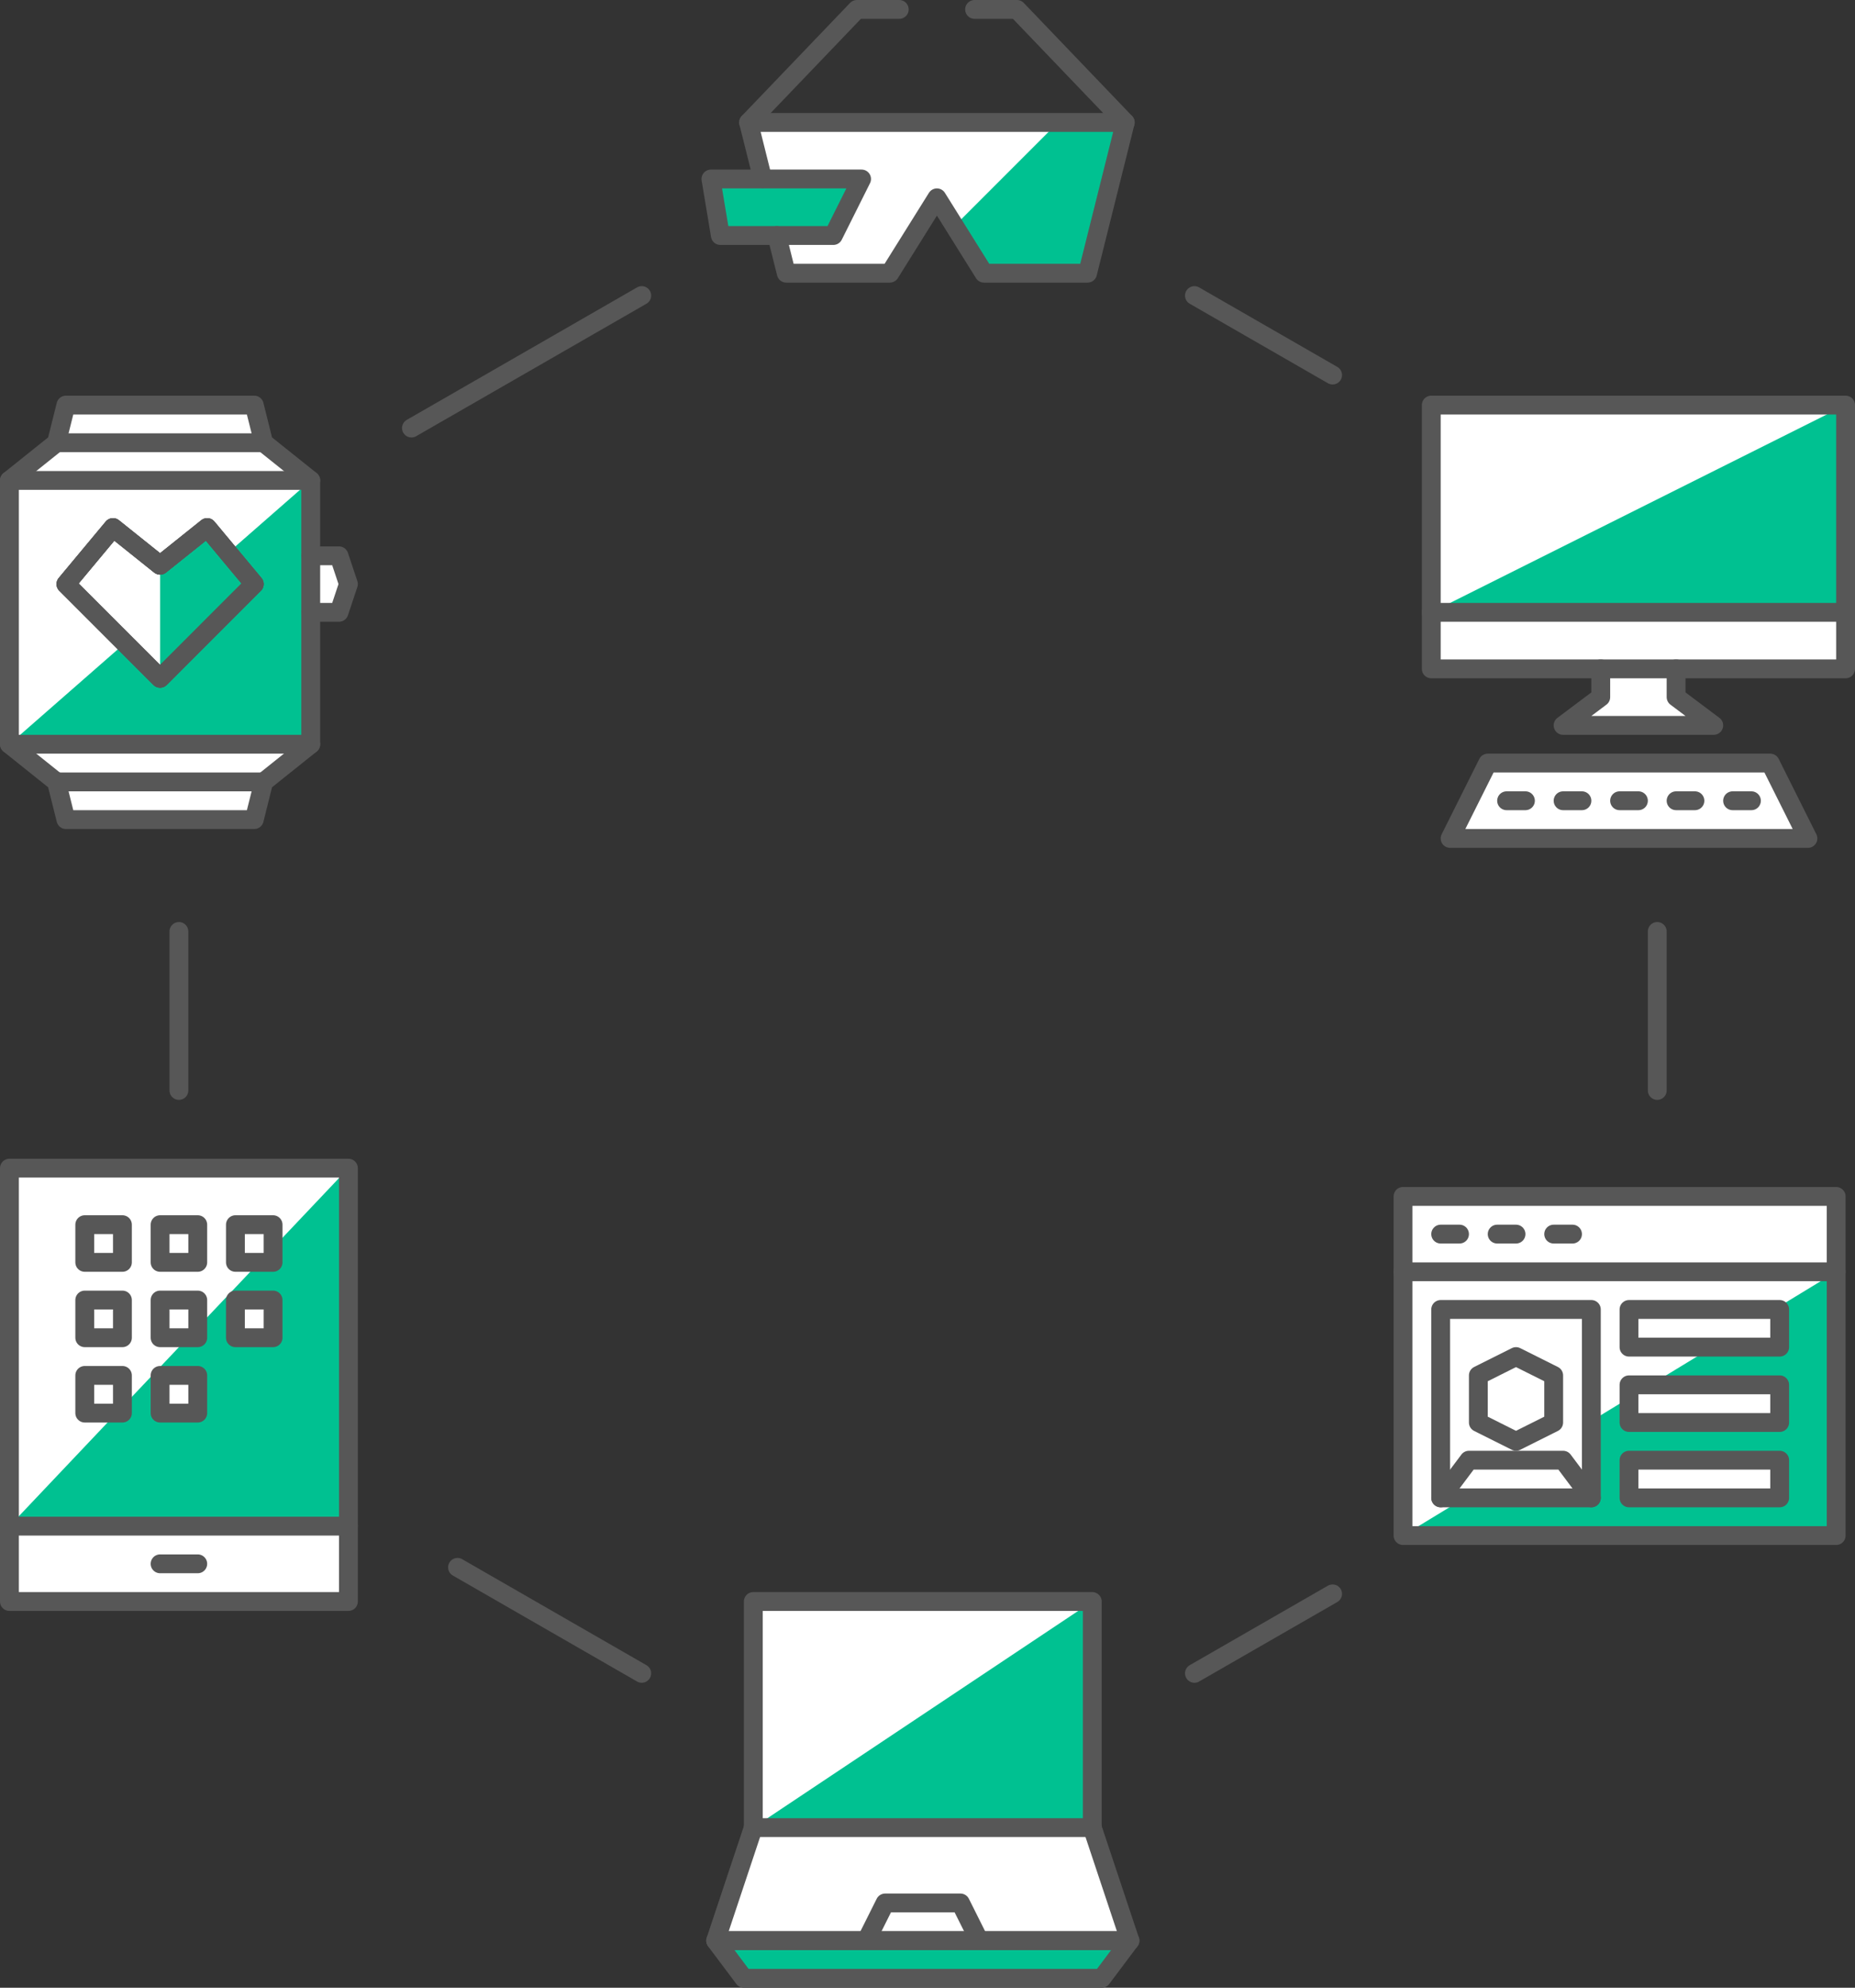
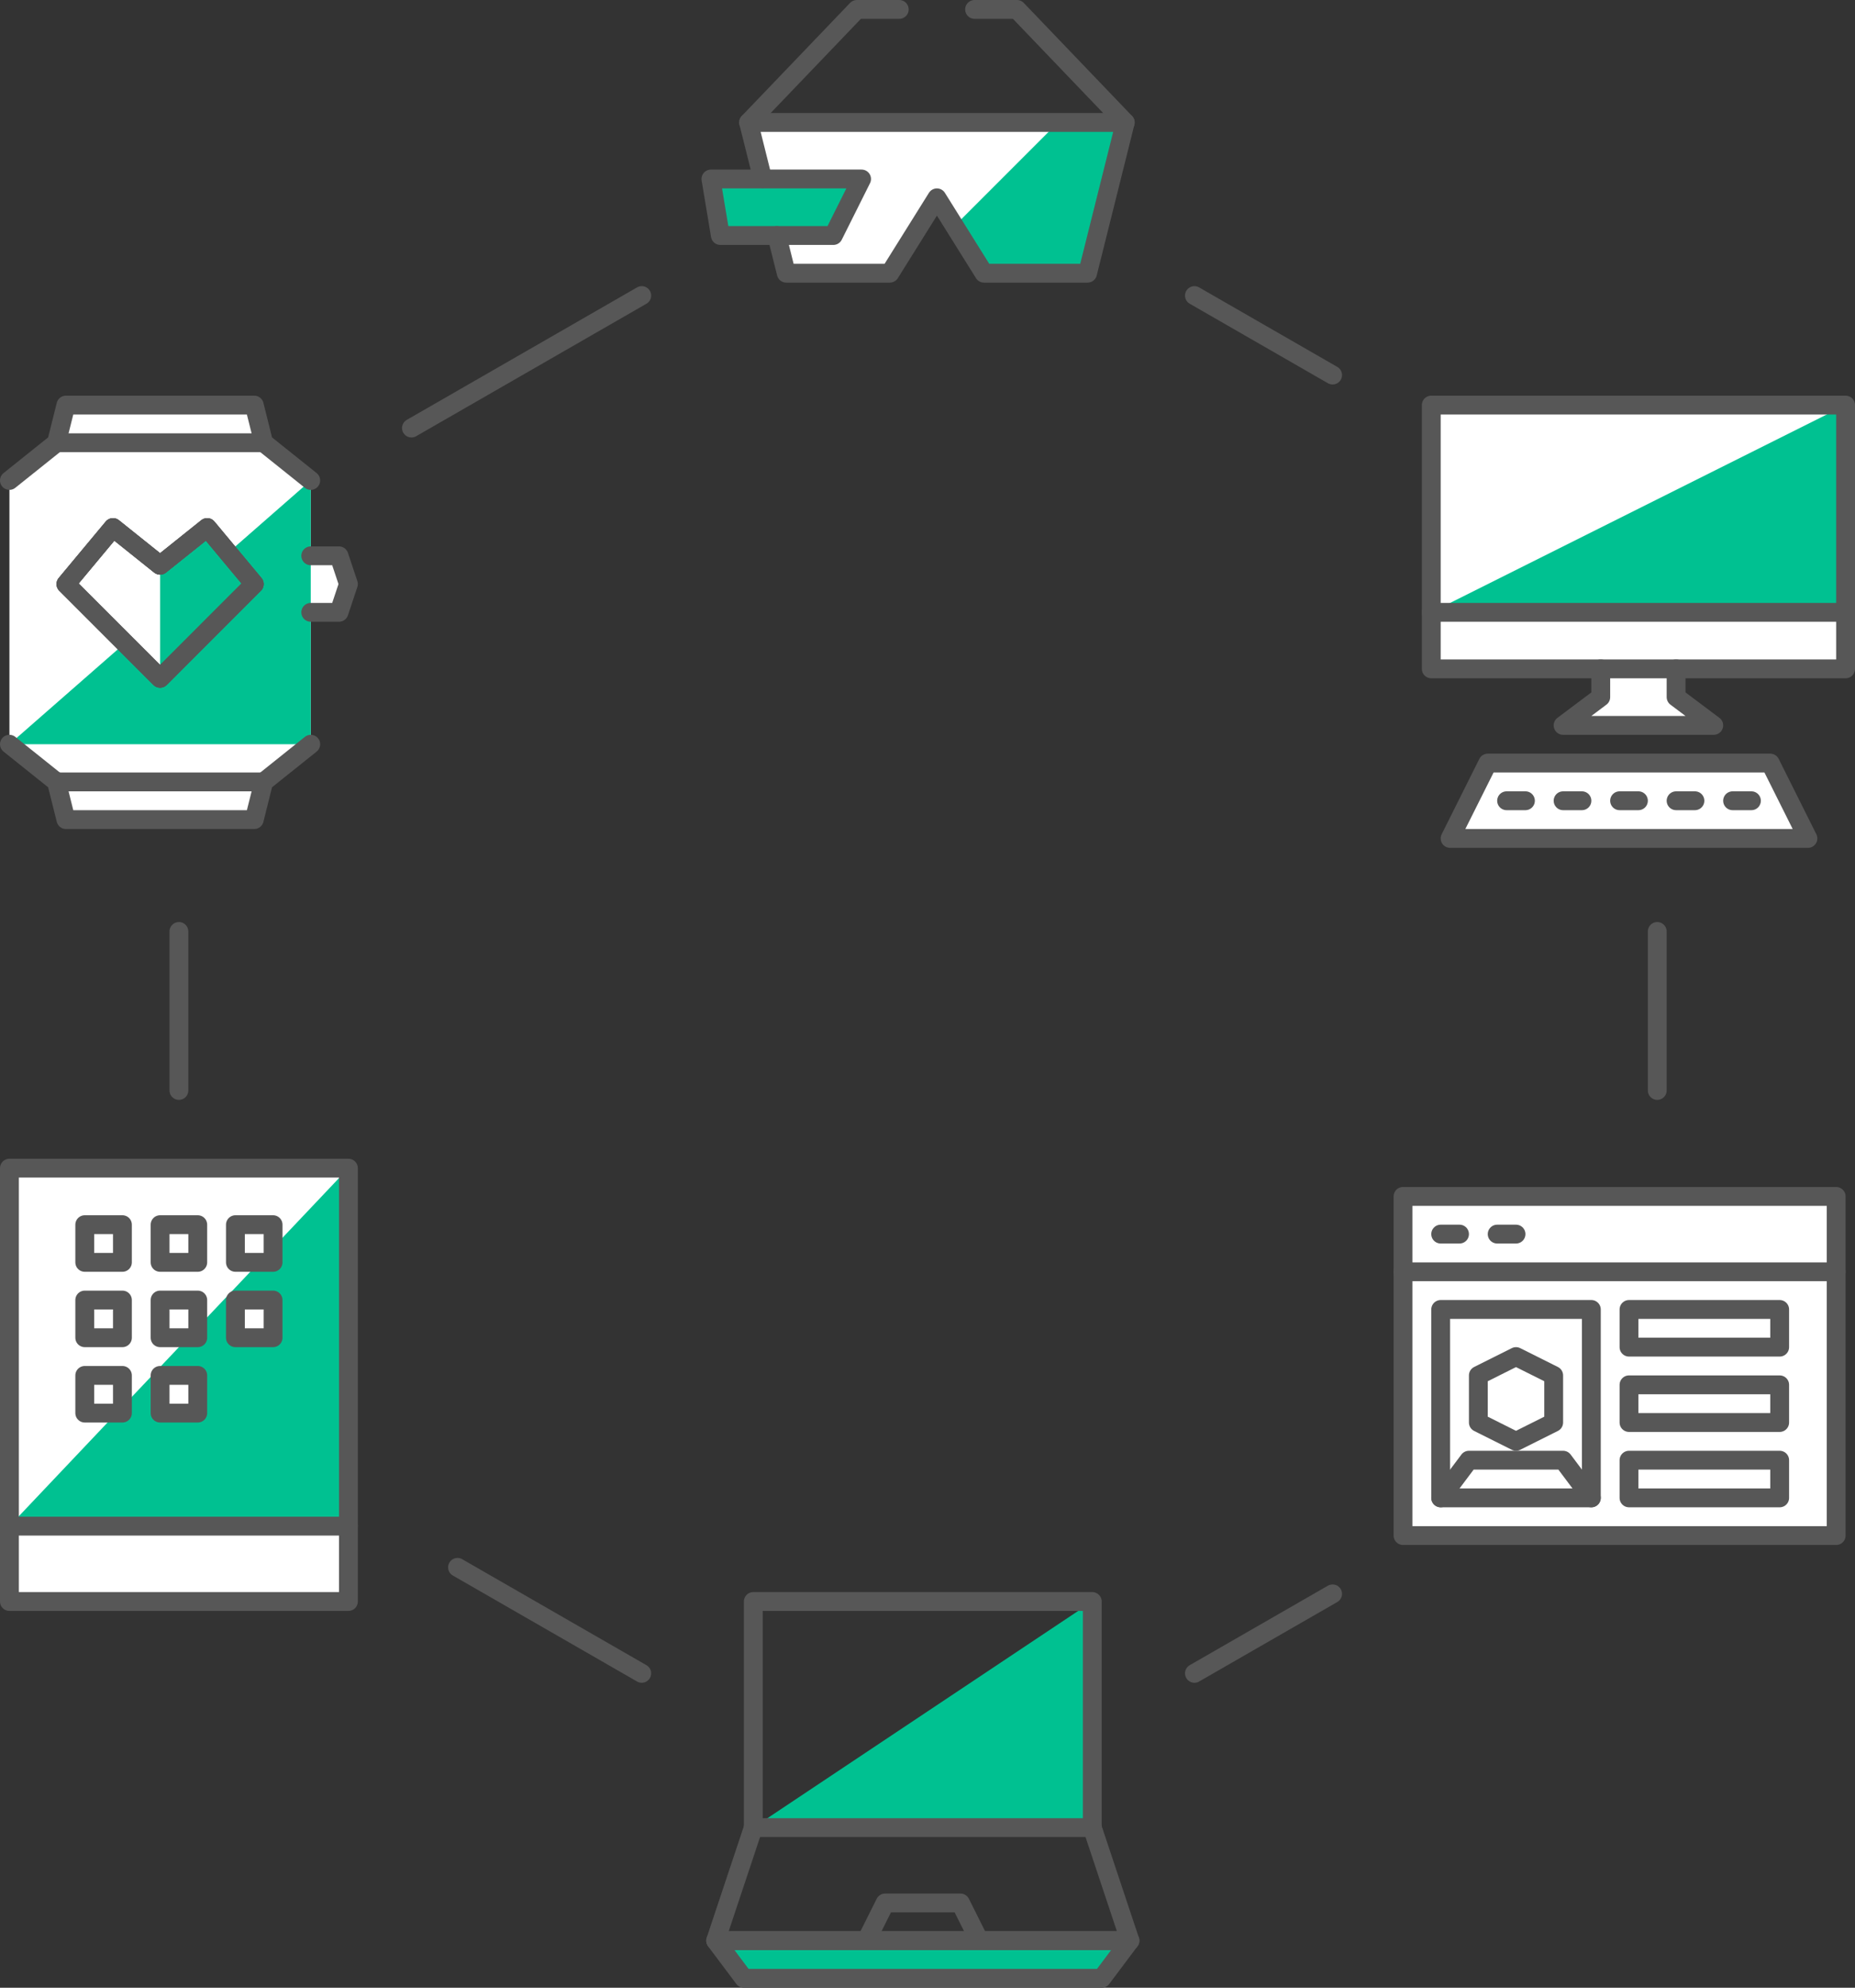
<svg xmlns="http://www.w3.org/2000/svg" width="197px" height="211px" viewBox="0 0 197 211" version="1.1">
  <rect x="0" y="0" width="197" height="211" fill="#333333" stroke="none" />
  <title>illustration-5</title>
  <desc>Created with Sketch.</desc>
  <defs />
  <g id="Sign-Up-Flow---New-Company/User" stroke="none" stroke-width="1" fill="none" fill-rule="evenodd">
    <g id="Sign-Up---Step-1-DRAFT" transform="translate(-982, -507)">
      <g id="Right-column" transform="translate(720, 0)">
        <g id="illustration-5" transform="translate(263, 508)">
          <path d="M18,114.75 L18,97.875" id="Stroke-254" stroke="#575757" stroke-width="2" stroke-linecap="round" stroke-linejoin="round" />
          <path d="M67.152,176.625 L47.587,165.375" id="Stroke-256" stroke="#575757" stroke-width="2" stroke-linecap="round" stroke-linejoin="round" />
          <path d="M140.522,168.188 L125.848,176.625" id="Stroke-258" stroke="#575757" stroke-width="2" stroke-linecap="round" stroke-linejoin="round" />
          <path d="M175,97.875 L175,114.75" id="Stroke-260" stroke="#575757" stroke-width="2" stroke-linecap="round" stroke-linejoin="round" />
          <path d="M125.848,30.375 L140.522,38.813" id="Stroke-262" stroke="#575757" stroke-width="2" stroke-linecap="round" stroke-linejoin="round" />
          <path d="M42.696,44.438 L67.153,30.375" id="Stroke-264" stroke="#575757" stroke-width="2" stroke-linecap="round" stroke-linejoin="round" />
-           <polygon id="Fill-266" fill="#FFFFFF" points="115 193 115 169 79 169 79 193 75 205 78 209 116 209 119 205" />
          <polygon id="Fill-268" fill="#00C191" points="115 169 115 193 79 193" />
          <polygon id="Fill-270" fill="#00C191" points="75 205 78 209 116 209 119 205" />
          <polygon id="Stroke-272" stroke="#575757" stroke-width="2" stroke-linecap="round" stroke-linejoin="round" points="79 193 115 193 115 169 79 169" />
          <polyline id="Stroke-274" stroke="#575757" stroke-width="2" stroke-linecap="round" stroke-linejoin="round" points="115 193 119 205 75 205 79 193" />
          <polygon id="Stroke-275" stroke="#575757" stroke-width="2" stroke-linecap="round" stroke-linejoin="round" points="75 205 78 209 116 209 119 205" />
          <polyline id="Stroke-276" stroke="#575757" stroke-width="2" stroke-linecap="round" stroke-linejoin="round" points="91 205 93 201 101 201 103 205" />
          <polygon id="Fill-277" fill="#FFFFFF" points="191 88 153 88 157 80 187 80" />
          <polygon id="Fill-278" fill="#FFFFFF" points="195 70 195 42 151 42 151 70 169 70 169 73 165 76 181 76 177 73 177 70" />
          <polygon id="Fill-279" fill="#00C191" points="195 42 151 64 195 64" />
          <polygon id="Stroke-280" stroke="#575757" stroke-width="2" stroke-linecap="round" stroke-linejoin="round" points="151 70 195 70 195 42 151 42" />
          <path d="M151,64 L195,64" id="Stroke-281" stroke="#575757" stroke-width="2" stroke-linecap="round" stroke-linejoin="round" />
          <polyline id="Stroke-282" stroke="#575757" stroke-width="2" stroke-linecap="round" stroke-linejoin="round" points="177 70 177 73 181 76 165 76 169 73 169 70" />
          <polygon id="Stroke-283" stroke="#575757" stroke-width="2" stroke-linecap="round" stroke-linejoin="round" points="191 88 153 88 157 80 187 80" />
          <path d="M159,84 L161,84" id="Stroke-284" stroke="#575757" stroke-width="2" stroke-linecap="round" stroke-linejoin="round" />
          <path d="M165,84 L167,84" id="Stroke-285" stroke="#575757" stroke-width="2" stroke-linecap="round" stroke-linejoin="round" />
          <path d="M171,84 L173,84" id="Stroke-286" stroke="#575757" stroke-width="2" stroke-linecap="round" stroke-linejoin="round" />
          <path d="M177,84 L179,84" id="Stroke-287" stroke="#575757" stroke-width="2" stroke-linecap="round" stroke-linejoin="round" />
          <path d="M183,84 L185,84" id="Stroke-288" stroke="#575757" stroke-width="2" stroke-linecap="round" stroke-linejoin="round" />
          <polygon id="Fill-289" fill="#FFFFFF" points="0.001 169 36.001 169 36.001 123 0.001 123" />
          <path d="M24.001,141 L28.001,141 L28.001,137 L24.001,137 L24.001,141 Z M16.001,149 L20.001,149 L20.001,145 L16.001,145 L16.001,149 Z M0.001,161 L36.001,161 L36.001,123 L0.001,161 Z" id="Fill-290" fill="#00C191" />
          <polygon id="Stroke-291" stroke="#575757" stroke-width="2" stroke-linecap="round" stroke-linejoin="round" points="8.001 133 12.001 133 12.001 129 8.001 129" />
          <polygon id="Stroke-292" stroke="#575757" stroke-width="2" stroke-linecap="round" stroke-linejoin="round" points="16.001 133 20.001 133 20.001 129 16.001 129" />
          <polygon id="Stroke-293" stroke="#575757" stroke-width="2" stroke-linecap="round" stroke-linejoin="round" points="8.001 141 12.001 141 12.001 137 8.001 137" />
          <polygon id="Stroke-294" stroke="#575757" stroke-width="2" stroke-linecap="round" stroke-linejoin="round" points="16.001 141 20.001 141 20.001 137 16.001 137" />
          <polygon id="Stroke-295" stroke="#575757" stroke-width="2" stroke-linecap="round" stroke-linejoin="round" points="8.001 149 12.001 149 12.001 145 8.001 145" />
          <polygon id="Stroke-296" stroke="#575757" stroke-width="2" stroke-linecap="round" stroke-linejoin="round" points="24.001 133 28.001 133 28.001 129 24.001 129" />
          <polygon id="Stroke-297" stroke="#575757" stroke-width="2" stroke-linecap="round" stroke-linejoin="round" points="24.001 141 28.001 141 28.001 137 24.001 137" />
          <polygon id="Stroke-298" stroke="#575757" stroke-width="2" stroke-linecap="round" stroke-linejoin="round" points="16.001 149 20.001 149 20.001 145 16.001 145" />
          <polygon id="Stroke-299" stroke="#575757" stroke-width="2" stroke-linecap="round" stroke-linejoin="round" points="0.001 169 36.001 169 36.001 123 0.001 123" />
          <path d="M36.001,161 L0.001,161" id="Stroke-300" stroke="#575757" stroke-width="2" stroke-linecap="round" stroke-linejoin="round" />
-           <path d="M16.001,165 L20.001,165" id="Stroke-301" stroke="#575757" stroke-width="2" stroke-linecap="round" stroke-linejoin="round" />
          <polygon id="Fill-302" fill="#FFFFFF" points="148 162 194 162 194 126 148 126" />
-           <path d="M172,158 L188,158 L188,154 L172,154 L172,158 Z M187.428,138 L188,138 L188,142 L180.858,142 L174.286,146 L188,146 L188,150 L172,150 L172,147.4 L168,149.834 L168,158 L154.572,158 L148,162 L194,162 L194,134 L187.428,138 Z" id="Fill-303" fill="#00C191" />
          <path d="M152,130 L154,130" id="Stroke-304" stroke="#575757" stroke-width="2" stroke-linecap="round" />
          <path d="M158,130 L160,130" id="Stroke-305" stroke="#575757" stroke-width="2" stroke-linecap="round" />
-           <path d="M164,130 L166,130" id="Stroke-306" stroke="#575757" stroke-width="2" stroke-linecap="round" />
          <polygon id="Stroke-307" stroke="#575757" stroke-width="2" stroke-linecap="round" stroke-linejoin="round" points="148 162 194 162 194 126 148 126" />
          <path d="M148,134 L194,134" id="Stroke-308" stroke="#575757" stroke-width="2" stroke-linecap="round" stroke-linejoin="round" />
          <polygon id="Stroke-309" stroke="#575757" stroke-width="2" stroke-linecap="round" stroke-linejoin="round" points="172 150 188 150 188 146 172 146" />
          <polygon id="Stroke-310" stroke="#575757" stroke-width="2" stroke-linecap="round" stroke-linejoin="round" points="172 142 188 142 188 138 172 138" />
          <polygon id="Stroke-311" stroke="#575757" stroke-width="2" stroke-linecap="round" stroke-linejoin="round" points="172 158 188 158 188 154 172 154" />
          <polygon id="Stroke-312" stroke="#575757" stroke-width="2" stroke-linecap="round" stroke-linejoin="round" points="152 158 168 158 168 138 152 138" />
          <polygon id="Stroke-313" stroke="#575757" stroke-width="2" stroke-linecap="round" stroke-linejoin="round" points="164 150 160 152 156 150 156 145 160 143 164 145" />
          <polyline id="Stroke-314" stroke="#575757" stroke-width="2" stroke-linecap="round" stroke-linejoin="round" points="152 158 155 154 165 154 168 158" />
          <polygon id="Fill-315" fill="#FFFFFF" points="35.001 58 32.001 58 32.001 50 27.001 46 26.001 42 6.001 42 5.001 46 0.001 50 0.001 78 5.001 82 6.001 86 26.001 86 27.001 82 32.001 78 32.001 64 35.001 64 36.001 61" />
          <polygon id="Fill-316" fill="#00C191" points="16.001 71 26.001 61 21.001 55 16.001 59" />
          <polygon id="Fill-317" fill="#00C191" points="23.231 57.674 26.001 61 16.001 71 12.267 67.266 0.001 78 32.001 78 32.001 50" />
-           <polygon id="Stroke-318" stroke="#575757" stroke-width="2" stroke-linecap="round" stroke-linejoin="round" points="0.001 78 32.001 78 32.001 50 0.001 50" />
          <polyline id="Stroke-319" stroke="#575757" stroke-width="2" stroke-linecap="round" stroke-linejoin="round" points="32.001 50 27.001 46 26.001 42 6.001 42 5.001 46 0.001 50" />
          <polyline id="Stroke-320" stroke="#575757" stroke-width="2" stroke-linecap="round" stroke-linejoin="round" points="32.001 78 27.001 82 26.001 86 6.001 86 5.001 82 0.001 78" />
          <polyline id="Stroke-321" stroke="#575757" stroke-width="2" stroke-linecap="round" stroke-linejoin="round" points="32.001 58 35.001 58 36.001 61 35.001 64 32.001 64" />
          <path d="M5.001,46 L27.001,46" id="Stroke-322" stroke="#575757" stroke-width="2" stroke-linecap="round" stroke-linejoin="round" />
          <path d="M5.001,82 L27.001,82" id="Stroke-323" stroke="#575757" stroke-width="2" stroke-linecap="round" stroke-linejoin="round" />
          <polygon id="Stroke-324" stroke="#575757" stroke-width="2" stroke-linejoin="round" points="16.001 71 26.001 61 21.001 55 16.001 59 11.001 55 6.001 61" />
          <polygon id="Stroke-325" stroke="#575757" stroke-width="2" stroke-linecap="round" stroke-linejoin="round" points="16.001 71 26.001 61 21.001 55 16.001 59 11.001 55 6.001 61" />
          <polygon id="Stroke-326" stroke="#575757" stroke-width="2" stroke-linejoin="round" points="16.001 71 26.001 61 21.001 55 16.001 59 11.001 55 6.001 61" />
          <polyline id="Fill-327" fill="#FFFFFF" points="81.5 24 82.5 28 93.5 28 98.5 20 103.5 28 114.5 28 118.5 12 78.5 12 79.988 17.952" />
          <polygon id="Fill-328" fill="#00C191" points="114.5 28 118.5 12 111.358 12 100.368 22.99 103.5 28" />
          <polygon id="Fill-329" fill="#00C191" points="87.5 24 75.5 24 74.5 18 90.5 18" />
          <polyline id="Stroke-330" stroke="#575757" stroke-width="2" stroke-linecap="round" stroke-linejoin="round" points="78.5 12 90 0 94.5 0" />
          <polyline id="Stroke-331" stroke="#575757" stroke-width="2" stroke-linecap="round" stroke-linejoin="round" points="118.5 12 107 0 102.5 0" />
          <polygon id="Stroke-332" stroke="#575757" stroke-width="2" stroke-linecap="round" stroke-linejoin="round" points="87.5 24 75.5 24 74.5 18 90.5 18" />
          <polyline id="Stroke-333" stroke="#575757" stroke-width="2" stroke-linecap="round" stroke-linejoin="round" points="81.5 24 82.5 28 93.5 28 98.5 20 103.5 28 114.5 28 118.5 12 78.5 12 79.988 17.952" />
        </g>
      </g>
    </g>
  </g>
</svg>